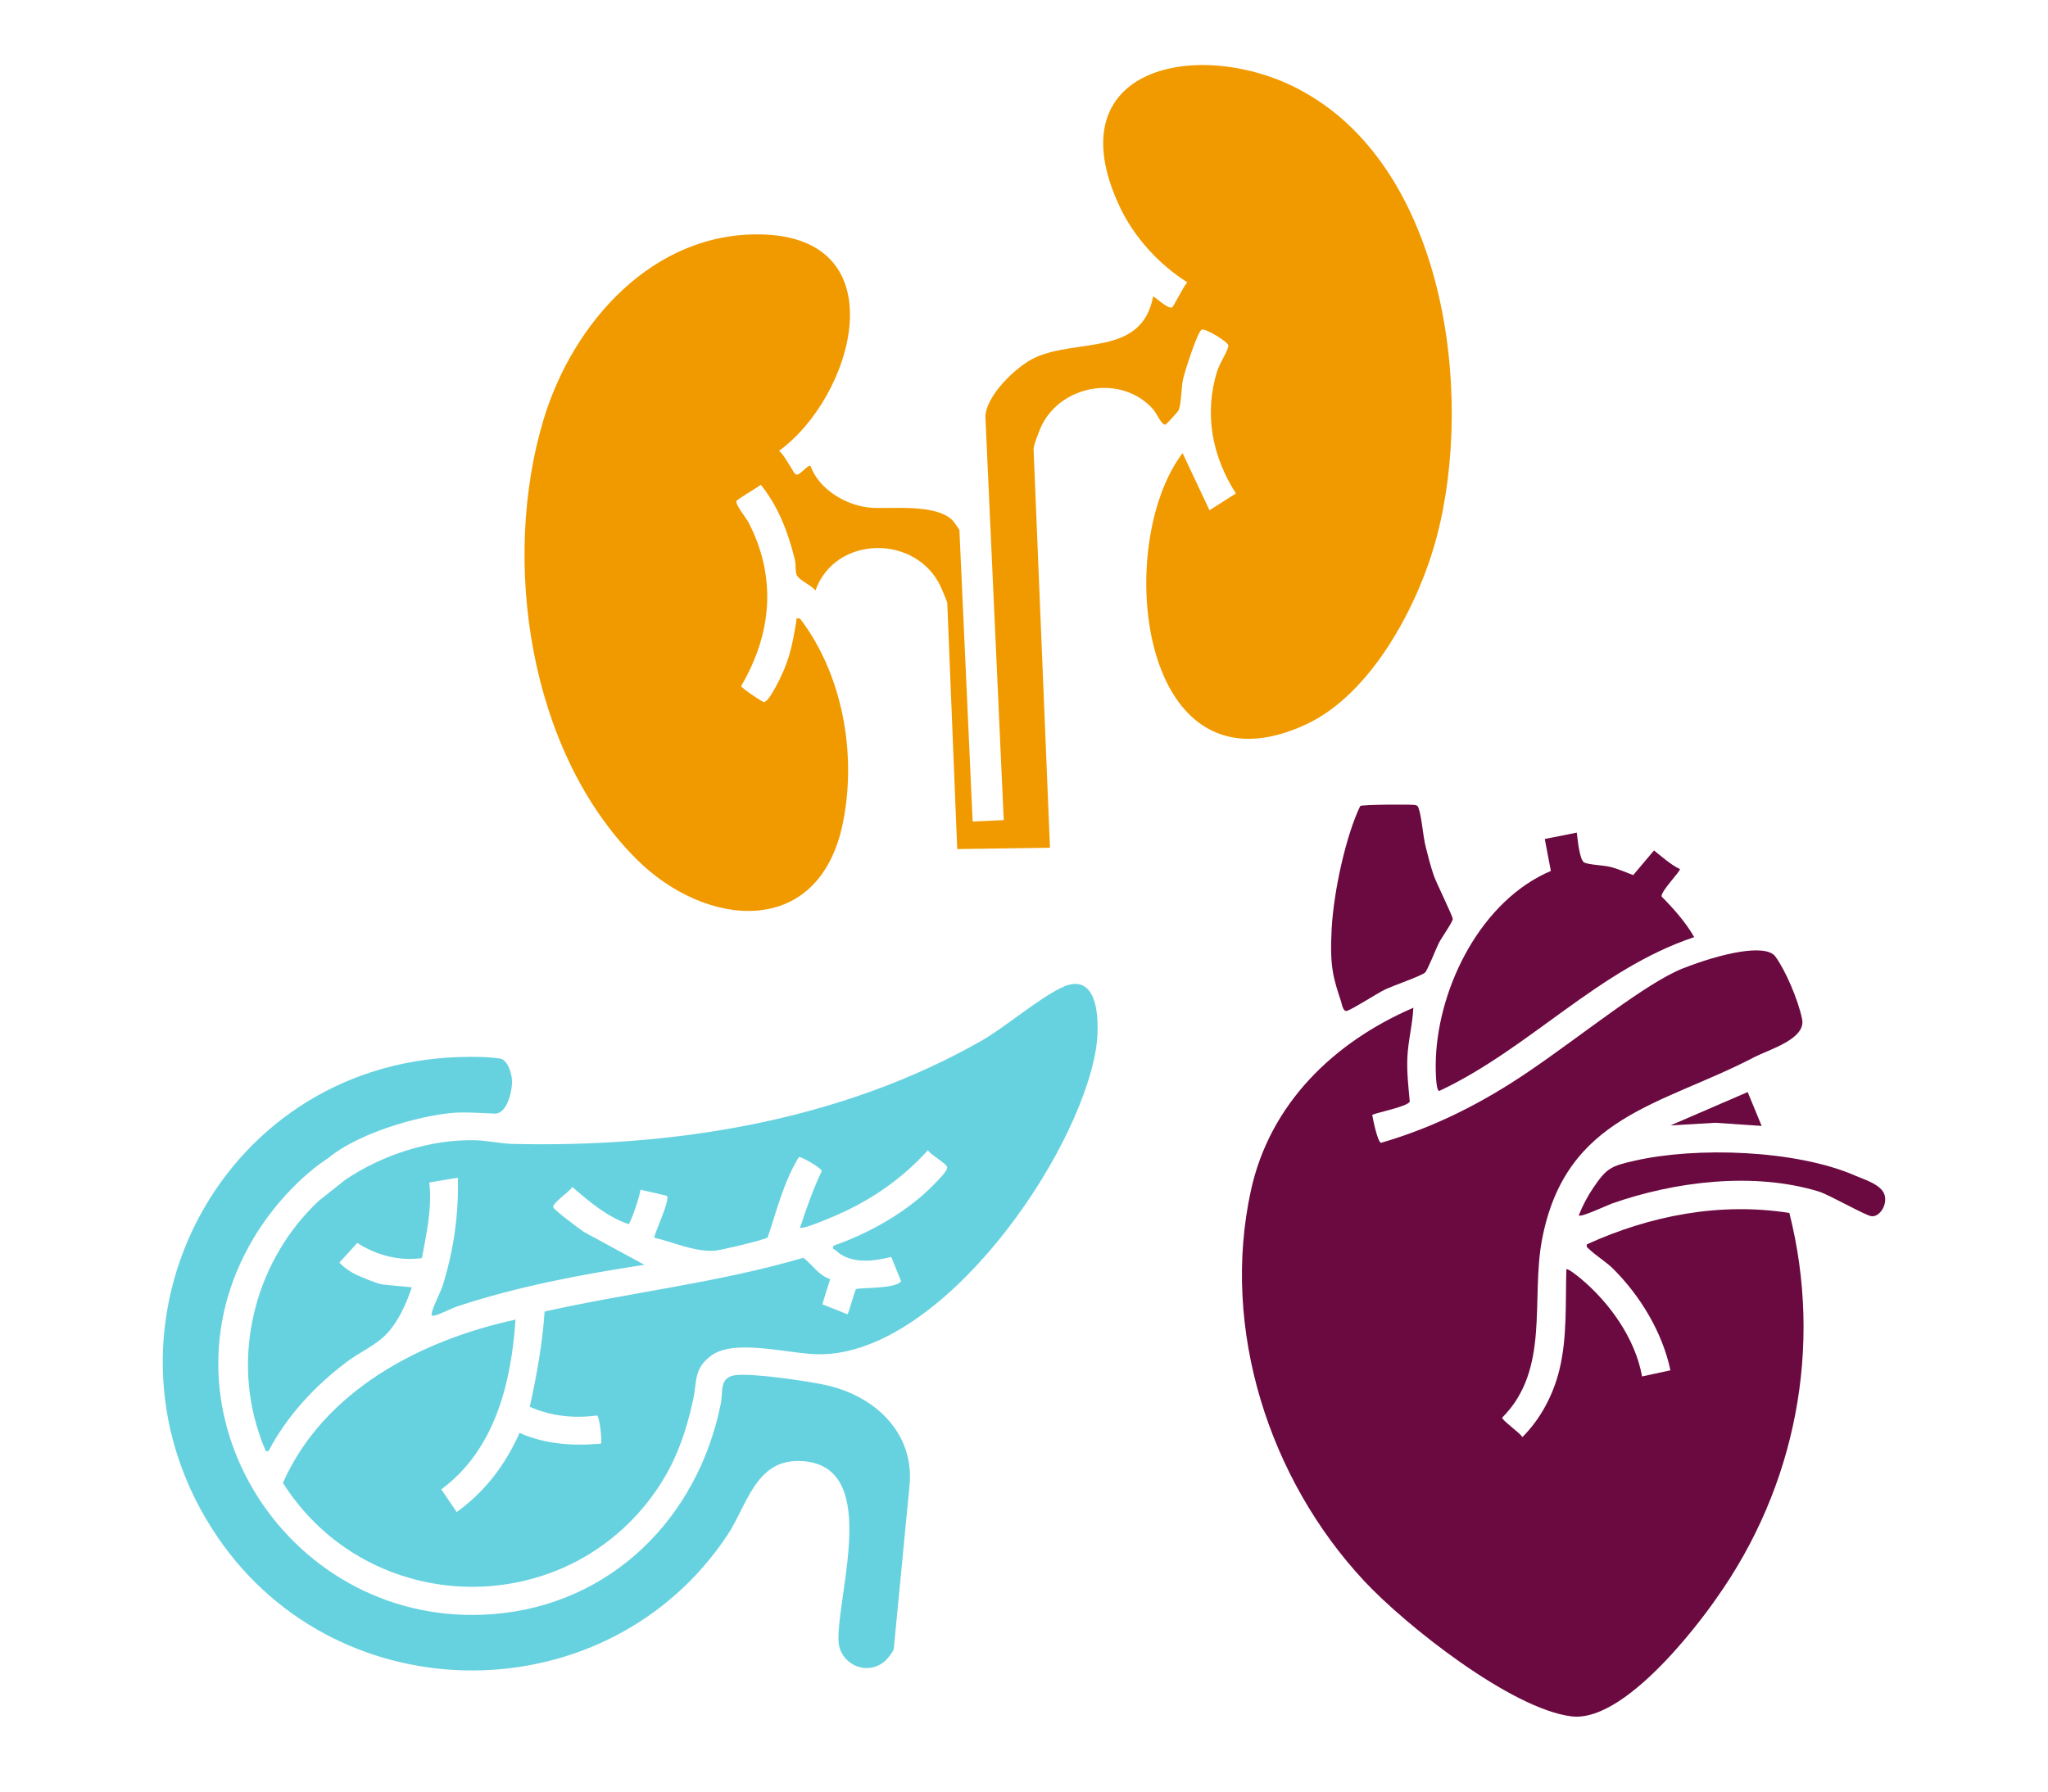
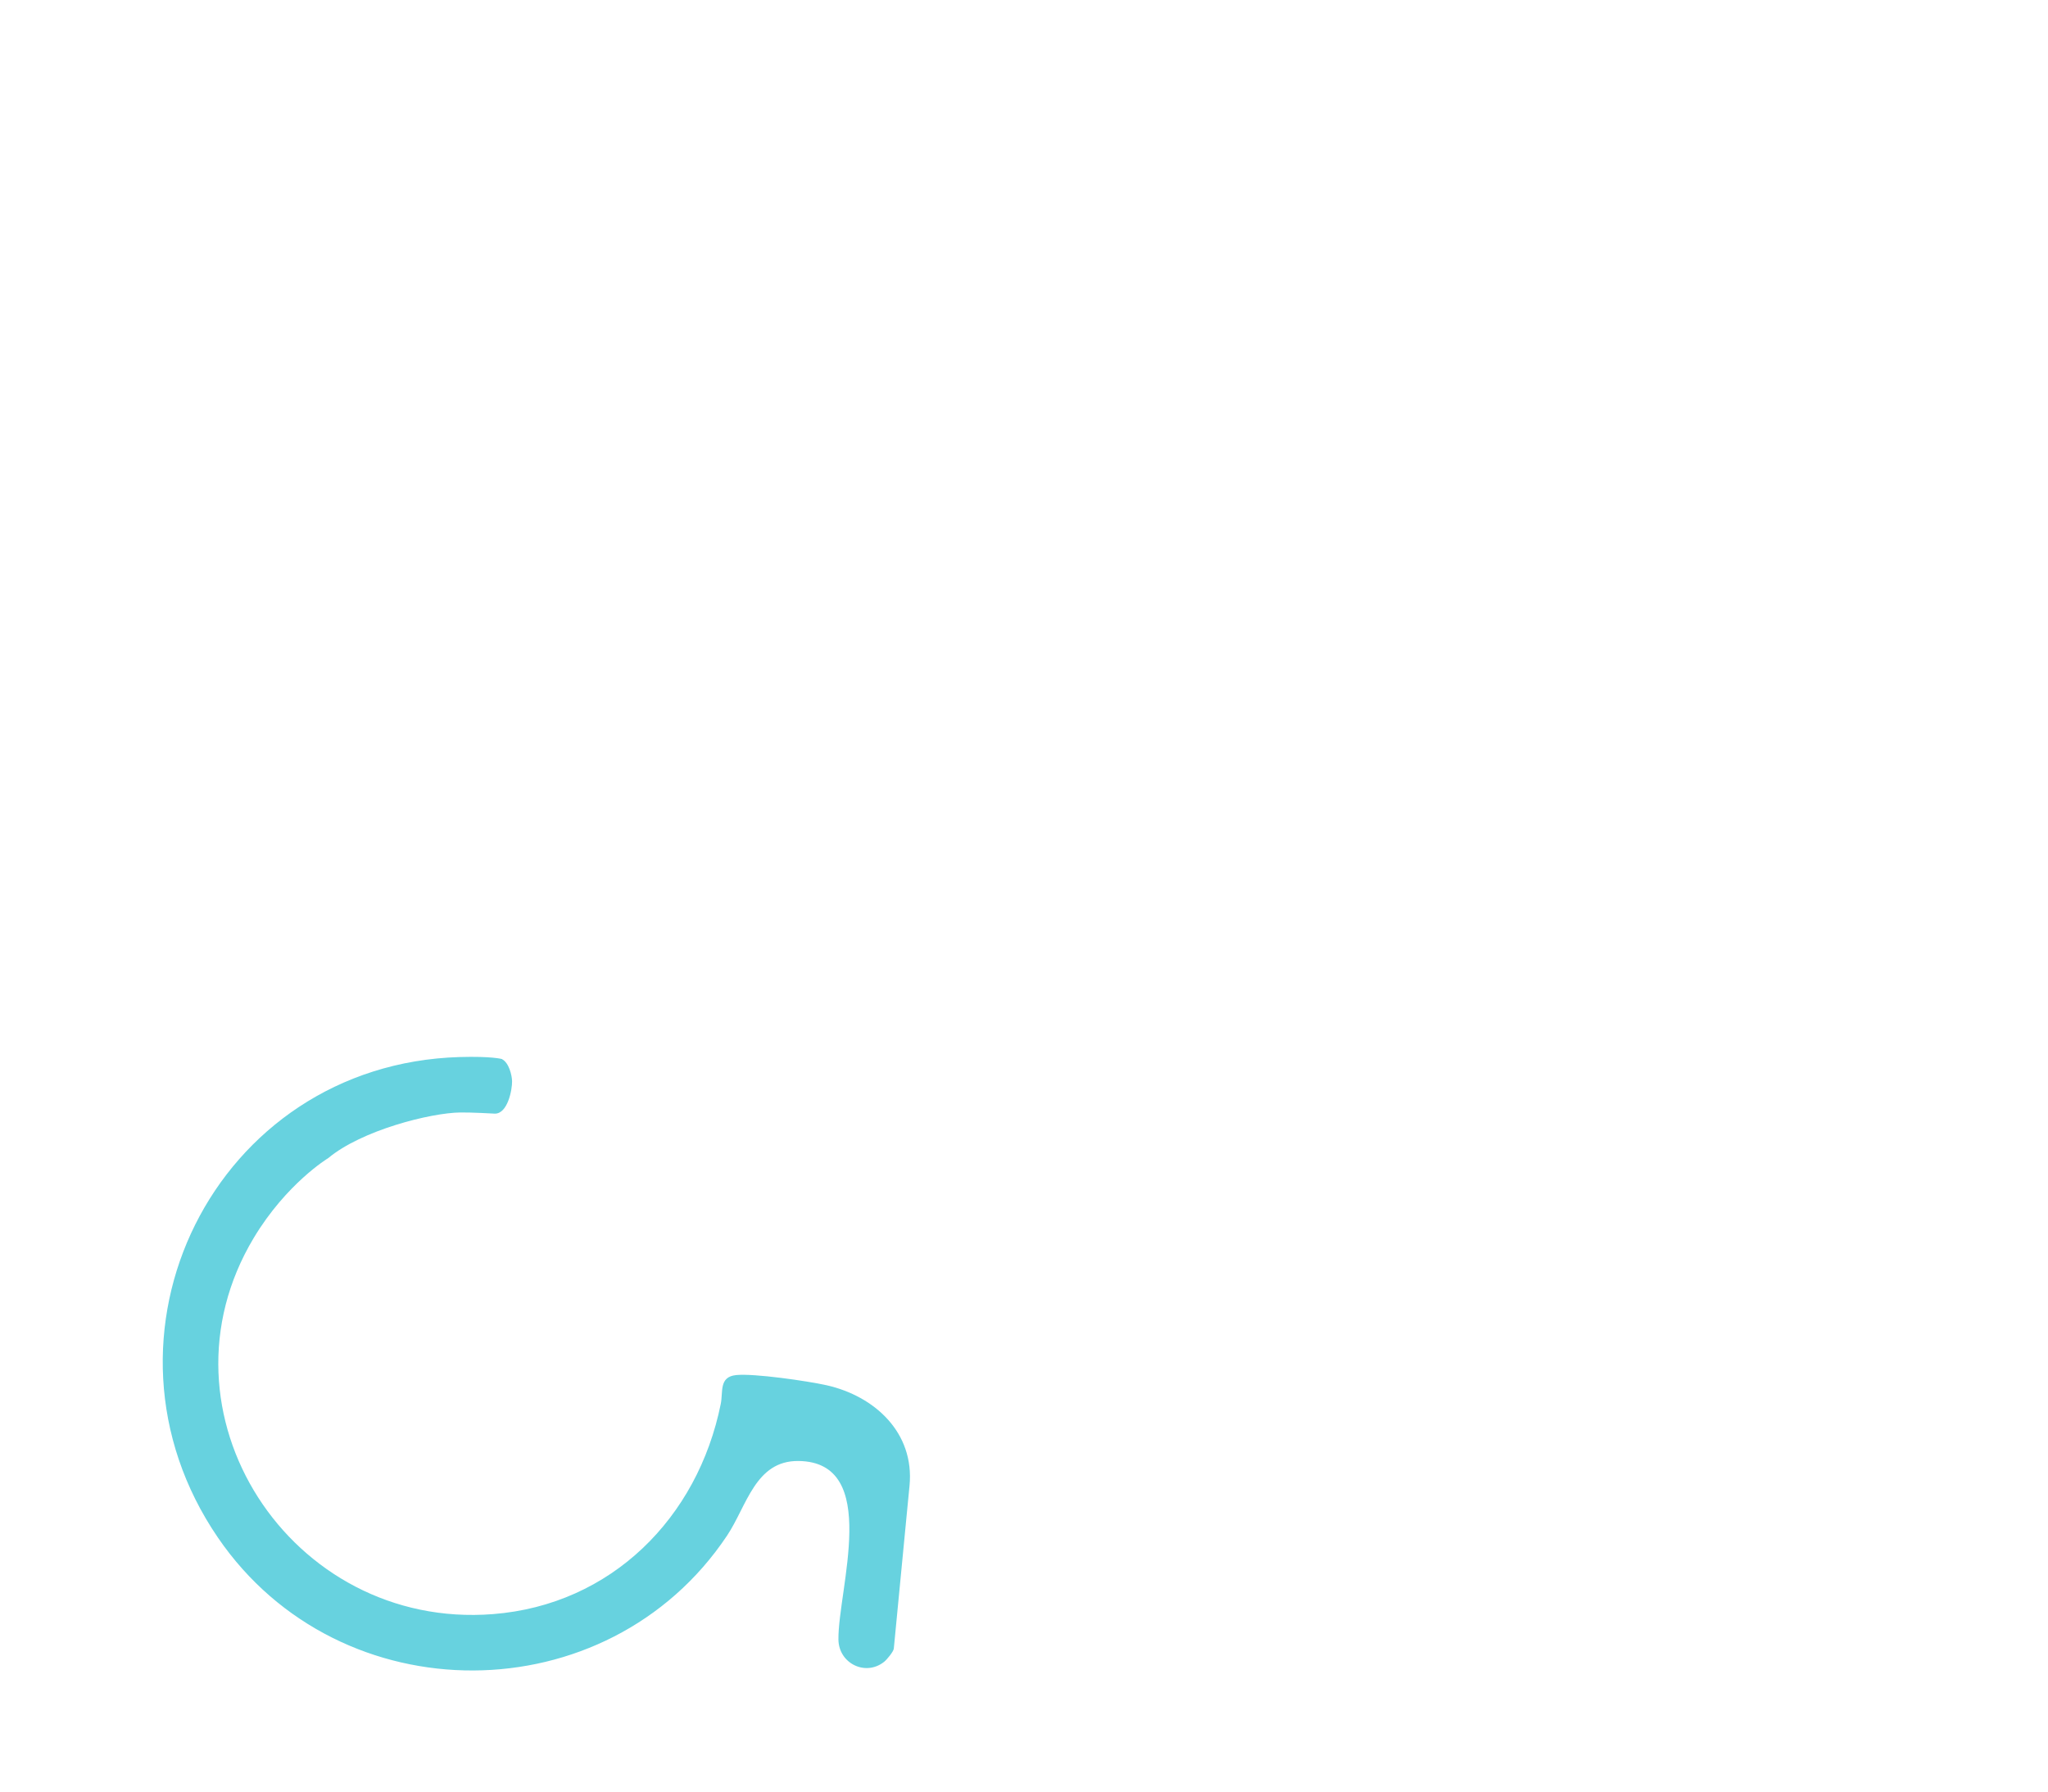
<svg xmlns="http://www.w3.org/2000/svg" id="uuid-4db54c4e-d917-4464-933a-bab2b15ebf2e" viewBox="0 0 280 245">
  <defs>
    <clipPath id="uuid-e8ca775e-344a-4f4f-83cc-a101e2621345">
-       <rect x="169.8" y="110" width="87.94" height="124.77" fill="none" />
-     </clipPath>
+       </clipPath>
    <clipPath id="uuid-202a59a7-3ab1-4124-8d7d-cd4ad151767a">
      <rect x="169.6" y="109.93" width="88.25" height="125" fill="none" />
    </clipPath>
    <clipPath id="uuid-fd101bb3-e824-4f60-a446-c1b1d2d42888">
      <rect x="22.26" y="134.57" width="127.79" height="93.88" fill="none" />
    </clipPath>
    <clipPath id="uuid-b0394a55-d5f8-48f5-bad4-4e9a1e773f1f">
      <rect x="22.1" y="134.43" width="128" height="94.25" fill="none" />
    </clipPath>
    <clipPath id="uuid-fe674679-de4b-4bfe-8f39-1de87df3432d">
      <rect x="71.71" y="8.89" width="126.78" height="115.68" fill="none" />
    </clipPath>
    <clipPath id="uuid-6edc1da8-50d8-4d76-a156-41cc954a928a">
-       <rect x="71.6" y="8.68" width="127" height="116" fill="none" />
-     </clipPath>
+       </clipPath>
  </defs>
  <g id="uuid-1fda1673-af96-42b0-829f-a7aff330d8fc">
    <rect width="280" height="245" fill="#fff" />
    <g clip-path="url(#uuid-e8ca775e-344a-4f4f-83cc-a101e2621345)">
      <g isolation="isolate">
        <g clip-path="url(#uuid-202a59a7-3ab1-4124-8d7d-cd4ad151767a)">
          <path d="M216.96,170.18c-.09.4.07.41.28.62.92.89,2.4,1.8,3.28,2.68,3.74,3.72,6.76,8.71,7.86,13.91l-3.88.84c-.91-5.14-4.41-10.06-8.38-13.38-.23-.19-1.79-1.48-1.97-1.26-.14,4.56.14,9.3-.96,13.77-.83,3.38-2.57,6.7-5.05,9.16-.33-.58-2.83-2.32-2.76-2.66,6.59-6.61,3.88-16.16,5.45-24.38,3.24-16.95,16.35-18.31,28.93-24.87,2.12-1.11,7.18-2.51,6.62-5.25-.56-2.73-2.32-6.75-3.66-8.56s-7.45-.41-12.64,1.63c-5.01,1.97-13.66,9.06-21.05,14.08-6.3,4.29-12.86,7.63-20.21,9.77-.46-.04-1.12-3.21-1.21-3.83.86-.36,4.91-1.15,5.13-1.82-.18-1.97-.41-3.95-.33-5.94.09-2.3.72-4.59.82-6.88-10.88,4.7-19.62,13.12-22.21,25-4.13,18.94,2.48,39.43,15.48,53.38,5.68,6.09,20.08,17.48,28.32,18.52,8.11,1.03,19.79-16.05,19.81-16.09,10.89-15.28,14.63-34.44,10.01-52.75-9.5-1.49-19.01.35-27.68,4.29" fill="#6b0a40" />
          <path d="M196.77,149.19c12.39-5.82,21.68-16.63,34.86-21.04-1.19-2.07-2.79-3.86-4.46-5.55-.15-.7,2.67-3.53,2.5-3.76-1.25-.59-2.43-1.67-3.54-2.54l-2.84,3.37c-1.06-.39-2.06-.86-3.17-1.13-.95-.23-2.92-.28-3.52-.59-.66-.34-.91-3.21-1.02-4.09l-4.38.87.83,4.37c-9.45,4.02-15.29,15.62-15.72,25.55-.03.7-.1,4.52.47,4.54" fill="#6b0a40" />
-           <path d="M184.14,138.23c.62-.12,4.14-2.39,5.19-2.9,1.07-.52,5-1.87,5.5-2.33.34-.31,1.51-3.29,1.89-4.05.35-.69,1.87-2.83,1.9-3.28.03-.33-2.27-4.97-2.61-5.99-.43-1.26-.77-2.59-1.09-3.88-.39-1.55-.53-4.03-.98-5.31-.08-.23-.15-.32-.39-.39-.41-.13-7.26-.08-7.58.12-1.9,3.9-3.63,11.54-3.91,16.83-.28,5.29.26,6.75,1.29,9.91.11.35.26,1.39.79,1.29" fill="#6b0a40" />
          <path d="M253.59,160.74c-8.07-3.49-21.62-3.95-30.11-2.01-3.21.73-3.81.98-5.66,3.72-.76,1.12-1.47,2.46-1.96,3.72,0,.47,4.06-1.43,4.45-1.56,8.66-3.06,19.46-4.39,28.35-1.67,1.44.44,6.37,3.29,7.22,3.38,1.05.11,2.18-1.46,1.78-2.9s-2.88-2.16-4.07-2.67" fill="#6b0a40" />
-           <polygon points="228.39 153.9 234.5 153.54 240.85 153.97 238.94 149.34 228.39 153.9" fill="#6b0a40" />
        </g>
      </g>
    </g>
    <g clip-path="url(#uuid-fd101bb3-e824-4f60-a446-c1b1d2d42888)">
      <g isolation="isolate">
        <g clip-path="url(#uuid-b0394a55-d5f8-48f5-bad4-4e9a1e773f1f)">
-           <path d="M145.5,134.9c-2.92,1.17-8.07,5.58-11.36,7.45-19.28,10.96-42.01,14.59-64.03,14.08-1.66-.04-3.41-.45-5.08-.5-6.16-.16-12.69,1.96-17.8,5.39l-3.63,2.88c-8.52,7.96-11.92,20.58-8.21,31.72.2.6.53,1.61.8,2.13.14.26-.07.45.53.38,2.5-4.82,6.44-9.02,10.78-12.26,1.67-1.25,3.72-2.12,5.2-3.6,1.7-1.7,2.85-4.26,3.6-6.53l-3.93-.38c-.72-.07-3.33-1.14-4.07-1.55-.7-.38-1.35-.87-1.9-1.45l2.45-2.69c2.6,1.69,5.73,2.5,8.83,2.08.65-3.42,1.4-6.86,1.02-10.35l3.9-.65c.13,4.97-.57,9.89-2.04,14.63-.38,1.21-1.28,2.77-1.52,3.82-.08.34-.05.48.34.41.77-.15,2.25-.97,3.16-1.27,8.28-2.73,16.95-4.36,25.56-5.68l-8.28-4.5c-.64-.43-3.97-2.93-4.17-3.34-.26-.54,2.29-2.18,2.59-2.81,2.31,2.01,4.77,4.09,7.69,5.09.25-.02,1.66-4.09,1.62-4.71l3.61.83c.58.48-1.88,5.51-1.69,5.74,2.67.63,5.33,1.89,8.13,1.79.78-.03,7.06-1.52,7.36-1.84,1.25-3.72,2.18-7.59,4.26-10.97.29-.14,3.06,1.48,3.14,1.89-1.17,2.43-2.04,4.92-2.88,7.47-.09.28-.34.33.24.29.82-.07,3.89-1.38,4.82-1.79,4.72-2.08,8.87-4.98,12.32-8.8.45.69,2.36,1.67,2.62,2.27.2.47-1.41,2-1.78,2.39-3.59,3.73-8.86,6.7-13.74,8.39-.2.57.08.43.27.61,2.05,1.96,5.1,1.54,7.62.93l1.35,3.31c-.78,1.14-5.87.82-6.18,1.11-.14.14-1,3.31-1.15,3.42l-3.44-1.37,1.07-3.44c-1.59-.51-2.41-1.97-3.66-2.92-11.58,3.4-23.62,4.73-35.38,7.35-.3,4.42-1.08,8.72-2.03,13.03,2.93,1.29,6.02,1.61,9.19,1.19.37.13.73,3.69.54,3.85-3.79.34-7.61.09-11.13-1.47-1.92,4.34-4.72,8.04-8.59,10.82l-2.11-3.1c7.31-5.38,9.58-14.55,10.15-23.21-12.9,2.78-26.23,9.7-31.8,22.33,11.75,18.5,38.68,19.07,51.12.91,2.61-3.81,4.01-7.86,4.98-12.34.52-2.4.04-4.12,2.36-5.91,3.27-2.52,10.85-.23,14.98-.25,16.63-.06,35.27-26.89,37.71-41.7.5-3.03.67-10.62-4.32-8.62" fill="#67d2df" />
          <path d="M100.65,188.04c-2.38.24-1.77,2.29-2.11,3.95-3.14,15.57-14.96,27.47-31.14,28.74-27.7,2.18-47.03-27.59-32.7-51.46,4.46-7.42,10.13-10.88,10.15-10.88,4.61-3.85,14.04-6.21,18.1-6.26,1.43-.02,4.59.15,4.7.16,1.75.03,2.39-3.27,2.36-4.45-.02-.78-.41-2.49-1.36-2.99v-.02s-1.35-.41-5.81-.28c-33.55.99-51.85,38.23-33.03,65.74,16.63,24.31,53.25,24.18,69.59-.29,2.71-4.06,3.86-10.28,9.77-10.21,11.34.13,5.38,17.59,5.46,24.42.04,3.27,3.71,5.07,6.25,3.04.39-.31,1.28-1.4,1.32-1.8l1.72-17.85.43-4.43c.7-7.25-4.76-12.26-11.35-13.74-2.6-.58-9.92-1.64-12.35-1.39" fill="#67d2df" />
        </g>
      </g>
    </g>
    <g clip-path="url(#uuid-fe674679-de4b-4bfe-8f39-1de87df3432d)">
      <g isolation="isolate">
        <g clip-path="url(#uuid-6edc1da8-50d8-4d76-a156-41cc954a928a)">
          <path d="M177.54,12.18c-13.6-7.1-33.38-3.1-24.5,15.99,1.96,4.22,5.38,7.97,9.29,10.44-.45.39-1.91,3.41-2.11,3.45-.71.14-2.45-1.64-2.57-1.5-1.56,8.2-10.27,5.68-16.11,8.33-2.54,1.15-6.94,5.34-6.81,8.29l2.5,54.97-4.25.19-1.81-39.82c0-.12-.79-1.23-.99-1.42-2.37-2.2-8-1.5-10.95-1.66-3.37-.19-7.25-2.45-8.41-5.71-.39-.26-1.54,1.47-2.05,1.14-.29-.18-1.62-2.85-2.27-3.21,10.2-7.4,16.33-29.09-2.29-29.6-14.84-.41-25.84,11.99-29.86,25.2-5.89,19.39-2.02,45.47,12.59,60.15,9.53,9.58,25.08,11.04,28.31-4.92,1.9-9.39-.04-20.27-5.88-27.91-.7-.04-.43,0-.5.42-.4,2.26-.68,4.07-1.54,6.24-.34.87-2.09,4.73-2.89,4.76-.25,0-3.06-1.92-3.12-2.17,4.2-7.15,4.9-14.85,1.04-22.35-.34-.66-1.9-2.55-1.66-2.99.09-.18,2.88-1.87,3.33-2.19,2.42,3.04,3.72,6.5,4.65,10.26.16.67.02,1.41.22,2,.27.79,2.06,1.45,2.58,2.2,2.71-7.64,13.89-7.73,17.18-.43.16.36.84,1.93.85,2.14l1.36,33.64,12.68-.18-2.24-54.51c-.02-.52.84-2.69,1.13-3.29,2.83-5.64,11.04-6.93,15.25-2.12.43.49,1.14,2.19,1.66,2.05.13-.04,1.69-1.75,1.78-1.95.41-.95.35-3.07.62-4.28.22-1,1.94-6.37,2.52-6.74.44-.29,3.78,1.73,3.68,2.21-.17.86-1.21,2.41-1.54,3.45-1.82,5.82-.69,11.66,2.56,16.73l-3.61,2.3-3.68-7.82c-9.62,12.69-5.91,47.71,16.89,37.1,9-4.19,15.44-16.43,17.87-25.69,5.19-19.8,1.06-50.76-18.9-61.18" fill="#f19a00" />
        </g>
      </g>
    </g>
  </g>
</svg>